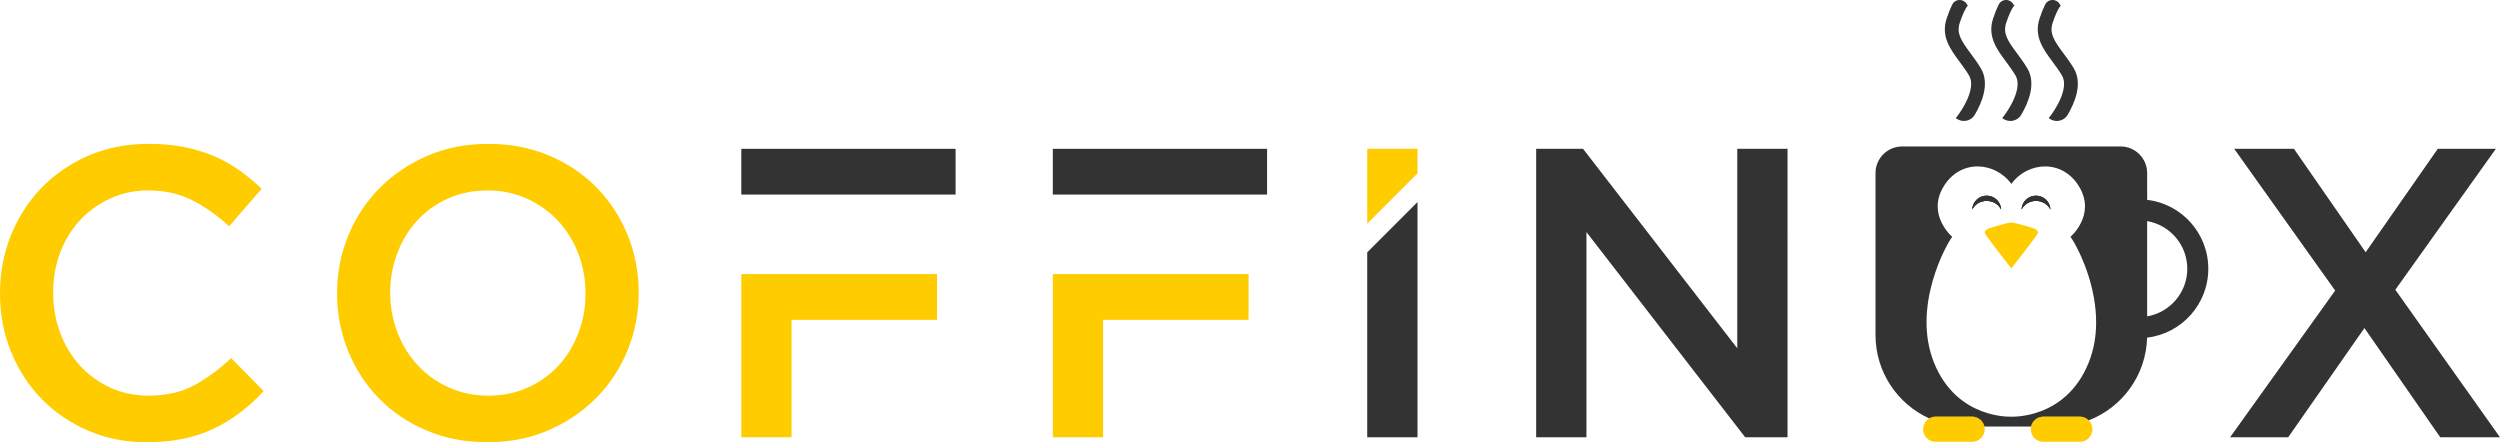
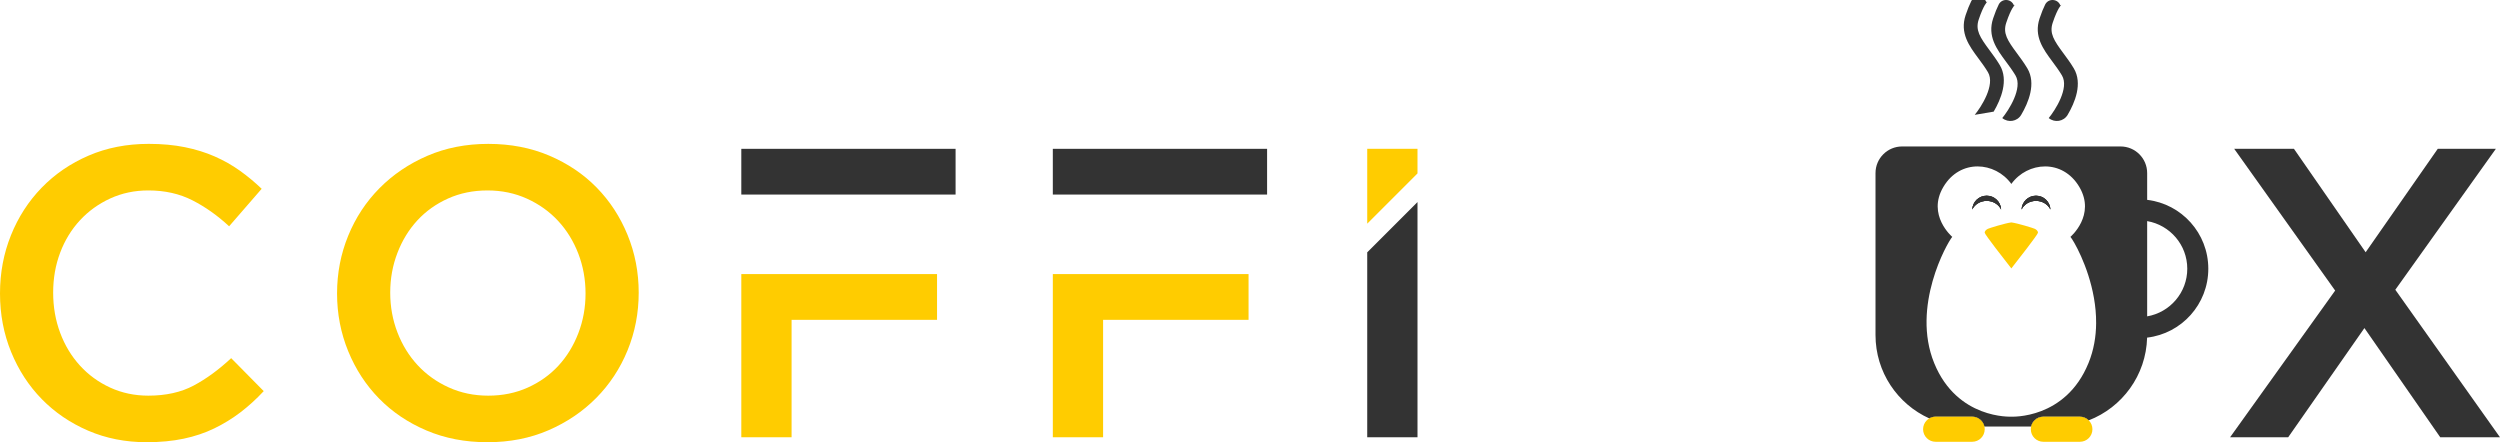
<svg xmlns="http://www.w3.org/2000/svg" xmlns:ns1="http://sodipodi.sourceforge.net/DTD/sodipodi-0.dtd" xmlns:ns2="http://www.inkscape.org/namespaces/inkscape" version="1.1" id="svg1" width="634.24" height="112.187" viewBox="0 0 634.24 112.187" ns1:docname="logo.svg" ns2:version="1.3 (0e150ed6c4, 2023-07-21)">
  <defs id="defs1" />
  <ns1:namedview id="namedview1" pagecolor="#ffffff" bordercolor="#999999" borderopacity="1" ns2:showpageshadow="0" ns2:pageopacity="0" ns2:pagecheckerboard="0" ns2:deskcolor="#d1d1d1" ns2:zoom="0.9523209" ns2:cx="324.47046" ns2:cy="198.98755" ns2:window-width="918" ns2:window-height="1052" ns2:window-x="2918" ns2:window-y="24" ns2:window-maximized="1" ns2:current-layer="g1" />
  <g id="g1" ns2:groupmode="layer" ns2:label="1">
    <path id="path2" d="m 60.999,104.608 c -2.057,1.568 -4.27,2.927 -6.639,4.077 -2.37,1.15 -4.965,2.022 -7.788,2.614 -2.822,0.591 -5.942,0.889 -9.356,0.889 -5.368,0 -10.315,-0.977 -14.845,-2.927 -4.531,-1.95 -8.451,-4.616 -11.76,-7.997 C 7.3,97.883 4.704,93.892 2.822,89.292 0.941,84.693 0,79.745 0,74.448 0,69.221 0.923,64.307 2.77,59.707 c 1.846,-4.599 4.443,-8.624 7.788,-12.074 3.345,-3.45 7.318,-6.168 11.918,-8.154 4.6,-1.986 9.687,-2.979 15.263,-2.979 3.345,0 6.393,0.279 9.147,0.836 2.753,0.558 5.279,1.343 7.579,2.353 2.3,1.011 4.425,2.213 6.377,3.606 1.95,1.395 3.798,2.927 5.541,4.6 l -8.259,9.513 c -2.927,-2.718 -6.029,-4.913 -9.304,-6.586 -3.277,-1.673 -7.004,-2.509 -11.185,-2.509 -3.486,0 -6.708,0.68 -9.67,2.039 -2.962,1.359 -5.524,3.207 -7.683,5.541 -2.161,2.336 -3.834,5.07 -5.018,8.206 -1.185,3.136 -1.777,6.518 -1.777,10.141 0,3.624 0.592,7.022 1.777,10.193 1.184,3.172 2.857,5.942 5.018,8.31 2.159,2.371 4.721,4.234 7.683,5.593 2.962,1.359 6.184,2.039 9.67,2.039 4.459,0 8.293,-0.853 11.499,-2.561 3.205,-1.707 6.377,-4.025 9.513,-6.952 l 8.259,8.363 c -1.882,2.022 -3.852,3.816 -5.907,5.384" style="fill:#ffcc00;fill-opacity:1;fill-rule:nonzero;stroke:none;stroke-width:0.133" />
    <path id="path3" d="m 146.721,64.36 c -1.22,-3.17 -2.927,-5.941 -5.121,-8.311 -2.196,-2.368 -4.828,-4.25 -7.893,-5.645 -3.068,-1.394 -6.413,-2.091 -10.036,-2.091 -3.624,0 -6.952,0.68 -9.984,2.039 -3.031,1.359 -5.629,3.207 -7.788,5.541 -2.161,2.336 -3.852,5.089 -5.07,8.259 -1.22,3.172 -1.829,6.533 -1.829,10.088 0,3.554 0.609,6.918 1.829,10.088 1.219,3.172 2.928,5.943 5.123,8.311 2.195,2.37 4.825,4.252 7.892,5.645 3.066,1.395 6.411,2.091 10.036,2.091 3.623,0 6.952,-0.68 9.984,-2.039 3.031,-1.359 5.627,-3.205 7.788,-5.541 2.159,-2.334 3.849,-5.087 5.069,-8.259 1.219,-3.17 1.829,-6.534 1.829,-10.088 0,-3.554 -0.611,-6.916 -1.829,-10.088 z m 12.493,24.515 c -1.883,4.6 -4.532,8.625 -7.945,12.075 -3.416,3.449 -7.459,6.186 -12.127,8.206 -4.669,2.02 -9.827,3.032 -15.472,3.032 -5.645,0 -10.804,-0.993 -15.472,-2.979 -4.67,-1.986 -8.677,-4.686 -12.022,-8.102 -3.346,-3.414 -5.959,-7.422 -7.841,-12.022 -1.882,-4.6 -2.823,-9.477 -2.823,-14.636 0,-5.156 0.941,-10.035 2.823,-14.635 1.882,-4.599 4.529,-8.624 7.945,-12.074 3.414,-3.45 7.457,-6.184 12.127,-8.207 4.668,-2.02 9.827,-3.031 15.472,-3.031 5.645,0 10.802,0.993 15.472,2.979 4.668,1.986 8.676,4.688 12.021,8.102 3.345,3.416 5.959,7.423 7.841,12.022 1.881,4.6 2.823,9.479 2.823,14.636 0,5.158 -0.941,10.036 -2.823,14.635" style="fill:#ffcc00;fill-opacity:1;fill-rule:nonzero;stroke:none;stroke-width:0.133" />
    <path id="path4" d="m 188.068,69.534 v 41.397 h 12.752 V 81.14 h 36.904 V 69.534 H 188.068" style="fill:#ffcc00;fill-opacity:1;fill-rule:nonzero;stroke:none;stroke-width:0.133" />
    <path id="path5" d="m 242.427,37.756 v 11.602 H 188.068 v -11.602 h 54.359" style="fill:#333333;fill-opacity:1;fill-rule:nonzero;stroke:none;stroke-width:0.133" />
    <path id="path6" d="m 267.097,69.534 v 41.397 h 12.753 V 81.14 h 36.903 V 69.534 h -49.656" style="fill:#ffcc00;fill-opacity:1;fill-rule:nonzero;stroke:none;stroke-width:0.133" />
    <path id="path7" d="m 321.457,37.756 v 11.602 h -54.36 v -11.602 h 54.36" style="fill:#333333;fill-opacity:1;fill-rule:nonzero;stroke:none;stroke-width:0.133" />
    <path id="path8" d="M 359.613,51.262 V 110.931 H 346.86 V 64.015 l 12.753,-12.753" style="fill:#333333;fill-opacity:1;fill-rule:nonzero;stroke:none;stroke-width:0.133" />
    <path id="path9" d="m 359.613,37.756 v 6.239 l -12.753,12.75 V 37.756 h 12.753" style="fill:#ffcc00;fill-opacity:1;fill-rule:nonzero;stroke:none;stroke-width:0.133" />
-     <path id="path10" d="m 440.736,37.754 h 12.753 V 110.933 H 442.743 L 402.473,58.872 V 110.933 H 389.72 V 37.754 h 11.893 l 39.123,50.597 V 37.754" style="fill:#333333;fill-opacity:1;fill-rule:nonzero;stroke:none;stroke-width:0.133" />
    <path id="path11" d="m 619.079,110.933 -19.235,-27.703 -19.34,27.703 h -14.74 l 26.657,-37.216 -25.612,-35.962 h 15.157 l 18.191,26.24 18.295,-26.24 h 14.74 l -25.508,35.753 26.553,37.426 h -15.159" style="fill:#333333;fill-opacity:1;fill-rule:nonzero;stroke:none;stroke-width:0.133" />
    <path id="path12" d="m 507.676,53.154 c -0.619,-1.292 -2.024,-2.191 -3.663,-2.191 -1.635,0 -3.039,0.895 -3.661,2.183 0.089,-1.946 1.692,-3.499 3.661,-3.499 1.969,0 3.576,1.557 3.663,3.506" style="fill:#333333;fill-opacity:1;fill-rule:nonzero;stroke:none;stroke-width:0.133" />
    <path id="path13" d="m 520.183,53.147 c -0.623,-1.289 -2.027,-2.183 -3.661,-2.183 -1.639,0 -3.044,0.899 -3.663,2.191 0.085,-1.949 1.693,-3.506 3.663,-3.506 1.969,0 3.572,1.553 3.661,3.499" style="fill:#333333;fill-opacity:1;fill-rule:nonzero;stroke:none;stroke-width:0.133" />
    <path id="path14" d="m 500.324,105.71 h -9.261 c -0.588,0 -1.14,0.16 -1.611,0.44 2.915,1.319 6.152,2.055 9.557,2.055 h 4.424 c -0.315,-1.428 -1.588,-2.495 -3.109,-2.495 z m 27.335,0 h -9.265 c -0.88,0 -1.677,0.358 -2.253,0.934 -0.421,0.42 -0.724,0.957 -0.853,1.56 h 6.239 c 2.953,0 5.779,-0.553 8.379,-1.565 -0.576,-0.572 -1.369,-0.93 -2.245,-0.93" style="fill:#333333;fill-opacity:1;fill-rule:nonzero;stroke:none;stroke-width:0.133" />
    <path id="path15" d="M 544.727,80.259 V 56.093 c 5.779,0.992 10.176,6.024 10.176,12.083 0,6.059 -4.397,11.091 -10.176,12.083 z m -14.885,11.849 c -5.837,14.344 -19.575,13.593 -19.575,13.593 0,0 -13.736,0.751 -19.573,-13.593 -5.837,-14.344 3.249,-30.435 4.584,-32.019 0,0 -6.503,-5.506 -2.249,-12.679 4.249,-7.168 13.133,-6.421 17.239,-0.747 4.107,-5.673 12.991,-6.421 17.24,0.747 4.253,7.172 -2.249,12.679 -2.249,12.679 0.199,0.233 0.564,0.782 1.028,1.599 1.937,3.413 5.564,11.48 5.491,20.325 -0.024,3.323 -0.576,6.756 -1.935,10.094 z m 14.885,-41.406 v -6.795 c 0,-3.728 -3.024,-6.752 -6.752,-6.752 h -55.415 c -3.728,0 -6.752,3.023 -6.752,6.752 v 41.091 c 0,9.409 5.596,17.508 13.644,21.15 0.471,-0.28 1.023,-0.44 1.611,-0.44 h 9.261 c 1.521,0 2.795,1.067 3.109,2.495 h 11.853 c 0.129,-0.603 0.432,-1.141 0.853,-1.56 0.576,-0.576 1.373,-0.934 2.253,-0.934 h 9.265 c 0.876,0 1.669,0.358 2.245,0.93 8.484,-3.28 14.551,-11.41 14.811,-20.987 8.741,-1.023 15.524,-8.46 15.524,-17.477 0,-9.013 -6.775,-16.442 -15.512,-17.473" style="fill:#333333;fill-opacity:1;fill-rule:nonzero;stroke:none;stroke-width:0.133" />
    <path id="path16" d="m 517.023,59.046 c 0,0.417 -5.109,6.958 -6.756,9.052 -1.645,-2.094 -6.755,-8.635 -6.755,-9.052 0,-0.501 0.439,-0.813 0.813,-1 0.331,-0.167 4.385,-1.428 5.941,-1.619 1.557,0.191 5.612,1.451 5.943,1.619 0.373,0.187 0.813,0.499 0.813,1" style="fill:#ffcc00;fill-opacity:1;fill-rule:nonzero;stroke:none;stroke-width:0.133" />
    <path id="path17" d="m 507.676,53.154 c -0.619,-1.292 -2.024,-2.191 -3.663,-2.191 -1.635,0 -3.039,0.895 -3.661,2.183 0.089,-1.946 1.692,-3.499 3.661,-3.499 1.969,0 3.576,1.557 3.663,3.506" style="fill:#333333;fill-opacity:1;fill-rule:nonzero;stroke:none;stroke-width:0.133" />
    <path id="path18" d="m 507.676,53.154 c -0.619,-1.292 -2.024,-2.191 -3.663,-2.191 -1.635,0 -3.039,0.895 -3.661,2.183 0.089,-1.946 1.692,-3.499 3.661,-3.499 1.969,0 3.576,1.557 3.663,3.506" style="fill:#333333;fill-opacity:1;fill-rule:nonzero;stroke:none;stroke-width:0.133" />
    <path id="path19" d="m 520.183,53.147 c -0.623,-1.289 -2.027,-2.183 -3.661,-2.183 -1.639,0 -3.044,0.899 -3.663,2.191 0.085,-1.949 1.693,-3.506 3.663,-3.506 1.969,0 3.572,1.553 3.661,3.499" style="fill:#333333;fill-opacity:1;fill-rule:nonzero;stroke:none;stroke-width:0.133" />
    <path id="path20" d="m 520.183,53.147 c -0.623,-1.289 -2.027,-2.183 -3.661,-2.183 -1.639,0 -3.044,0.899 -3.663,2.191 0.085,-1.949 1.693,-3.506 3.663,-3.506 1.969,0 3.572,1.553 3.661,3.499" style="fill:#333333;fill-opacity:1;fill-rule:nonzero;stroke:none;stroke-width:0.133" />
    <path id="path21" d="m 530.841,108.897 c 0,0.879 -0.357,1.677 -0.933,2.253 -0.576,0.576 -1.369,0.93 -2.249,0.93 h -9.265 c -1.76,0 -3.184,-1.424 -3.184,-3.183 0,-0.237 0.028,-0.471 0.077,-0.693 0.129,-0.603 0.432,-1.141 0.853,-1.56 0.576,-0.576 1.373,-0.934 2.253,-0.934 h 9.265 c 0.876,0 1.669,0.358 2.245,0.93 0.58,0.576 0.937,1.374 0.937,2.257" style="fill:#ffcc00;fill-opacity:1;fill-rule:nonzero;stroke:none;stroke-width:0.133" />
    <path id="path22" d="m 503.512,108.897 c 0,0.879 -0.359,1.677 -0.935,2.253 -0.576,0.576 -1.373,0.93 -2.253,0.93 h -9.261 c -1.759,0 -3.187,-1.424 -3.187,-3.183 0,-0.883 0.357,-1.678 0.933,-2.253 0.191,-0.191 0.408,-0.358 0.643,-0.494 0.471,-0.28 1.023,-0.44 1.611,-0.44 h 9.261 c 1.521,0 2.795,1.067 3.109,2.495 0.051,0.222 0.079,0.455 0.079,0.693" style="fill:#ffcc00;fill-opacity:1;fill-rule:nonzero;stroke:none;stroke-width:0.133" />
-     <path id="path23" d="m 500.981,29.135 c -1,1.692 -3.288,2.07 -4.801,0.816 v 0 c 0.001,-4e-4 0.001,-4e-4 0.001,-0.002 v 0 c 1.587,-1.921 5.279,-7.606 3.348,-10.822 -0.753,-1.257 -1.597,-2.397 -2.415,-3.499 -2.34,-3.159 -4.76,-6.426 -3.248,-10.964 0.487,-1.458 0.959,-2.606 1.408,-3.507 0.815,-1.632 3.184,-1.511 3.844,0.189 v 0 c 0.185,-0.072 0.275,-0.143 0.276,-0.144 -0.011,0.008 -0.951,0.806 -2.205,4.57 -0.895,2.684 0.324,4.511 2.74,7.772 0.867,1.169 1.763,2.379 2.604,3.782 2.305,3.842 0.28,8.711 -1.552,11.81" style="fill:#333333;fill-opacity:1;fill-rule:nonzero;stroke:none;stroke-width:0.133" />
+     <path id="path23" d="m 500.981,29.135 v 0 c 0.001,-4e-4 0.001,-4e-4 0.001,-0.002 v 0 c 1.587,-1.921 5.279,-7.606 3.348,-10.822 -0.753,-1.257 -1.597,-2.397 -2.415,-3.499 -2.34,-3.159 -4.76,-6.426 -3.248,-10.964 0.487,-1.458 0.959,-2.606 1.408,-3.507 0.815,-1.632 3.184,-1.511 3.844,0.189 v 0 c 0.185,-0.072 0.275,-0.143 0.276,-0.144 -0.011,0.008 -0.951,0.806 -2.205,4.57 -0.895,2.684 0.324,4.511 2.74,7.772 0.867,1.169 1.763,2.379 2.604,3.782 2.305,3.842 0.28,8.711 -1.552,11.81" style="fill:#333333;fill-opacity:1;fill-rule:nonzero;stroke:none;stroke-width:0.133" />
    <path id="path24" d="m 512.768,29.135 c -1,1.692 -3.288,2.07 -4.8,0.816 v 0 c 0,-4e-4 0,-4e-4 0,-0.002 v 0 c 1.588,-1.921 5.279,-7.606 3.349,-10.822 -0.755,-1.257 -1.599,-2.397 -2.416,-3.499 -2.34,-3.159 -4.76,-6.426 -3.248,-10.964 0.487,-1.458 0.96,-2.606 1.409,-3.507 0.813,-1.632 3.183,-1.511 3.843,0.189 v 0 c 0.185,-0.072 0.275,-0.143 0.276,-0.144 -0.011,0.008 -0.951,0.806 -2.205,4.57 -0.895,2.684 0.324,4.511 2.74,7.772 0.867,1.169 1.763,2.379 2.604,3.782 2.305,3.842 0.28,8.711 -1.552,11.81" style="fill:#333333;fill-opacity:1;fill-rule:nonzero;stroke:none;stroke-width:0.133" />
    <path id="path25" d="m 524.555,29.135 c -1,1.692 -3.287,2.07 -4.8,0.816 v 0 c 0,-4e-4 0,-4e-4 10e-4,-0.002 v 0 c 1.587,-1.921 5.277,-7.606 3.348,-10.822 -0.755,-1.257 -1.599,-2.397 -2.415,-3.499 -2.341,-3.159 -4.761,-6.426 -3.249,-10.964 0.487,-1.458 0.96,-2.606 1.409,-3.507 0.815,-1.632 3.184,-1.511 3.844,0.189 v 0 c 0.184,-0.072 0.273,-0.143 0.275,-0.144 -0.009,0.008 -0.951,0.806 -2.205,4.57 -0.895,2.684 0.325,4.511 2.74,7.772 0.867,1.169 1.763,2.379 2.604,3.782 2.305,3.842 0.281,8.711 -1.552,11.81" style="fill:#333333;fill-opacity:1;fill-rule:nonzero;stroke:none;stroke-width:0.133" />
  </g>
</svg>